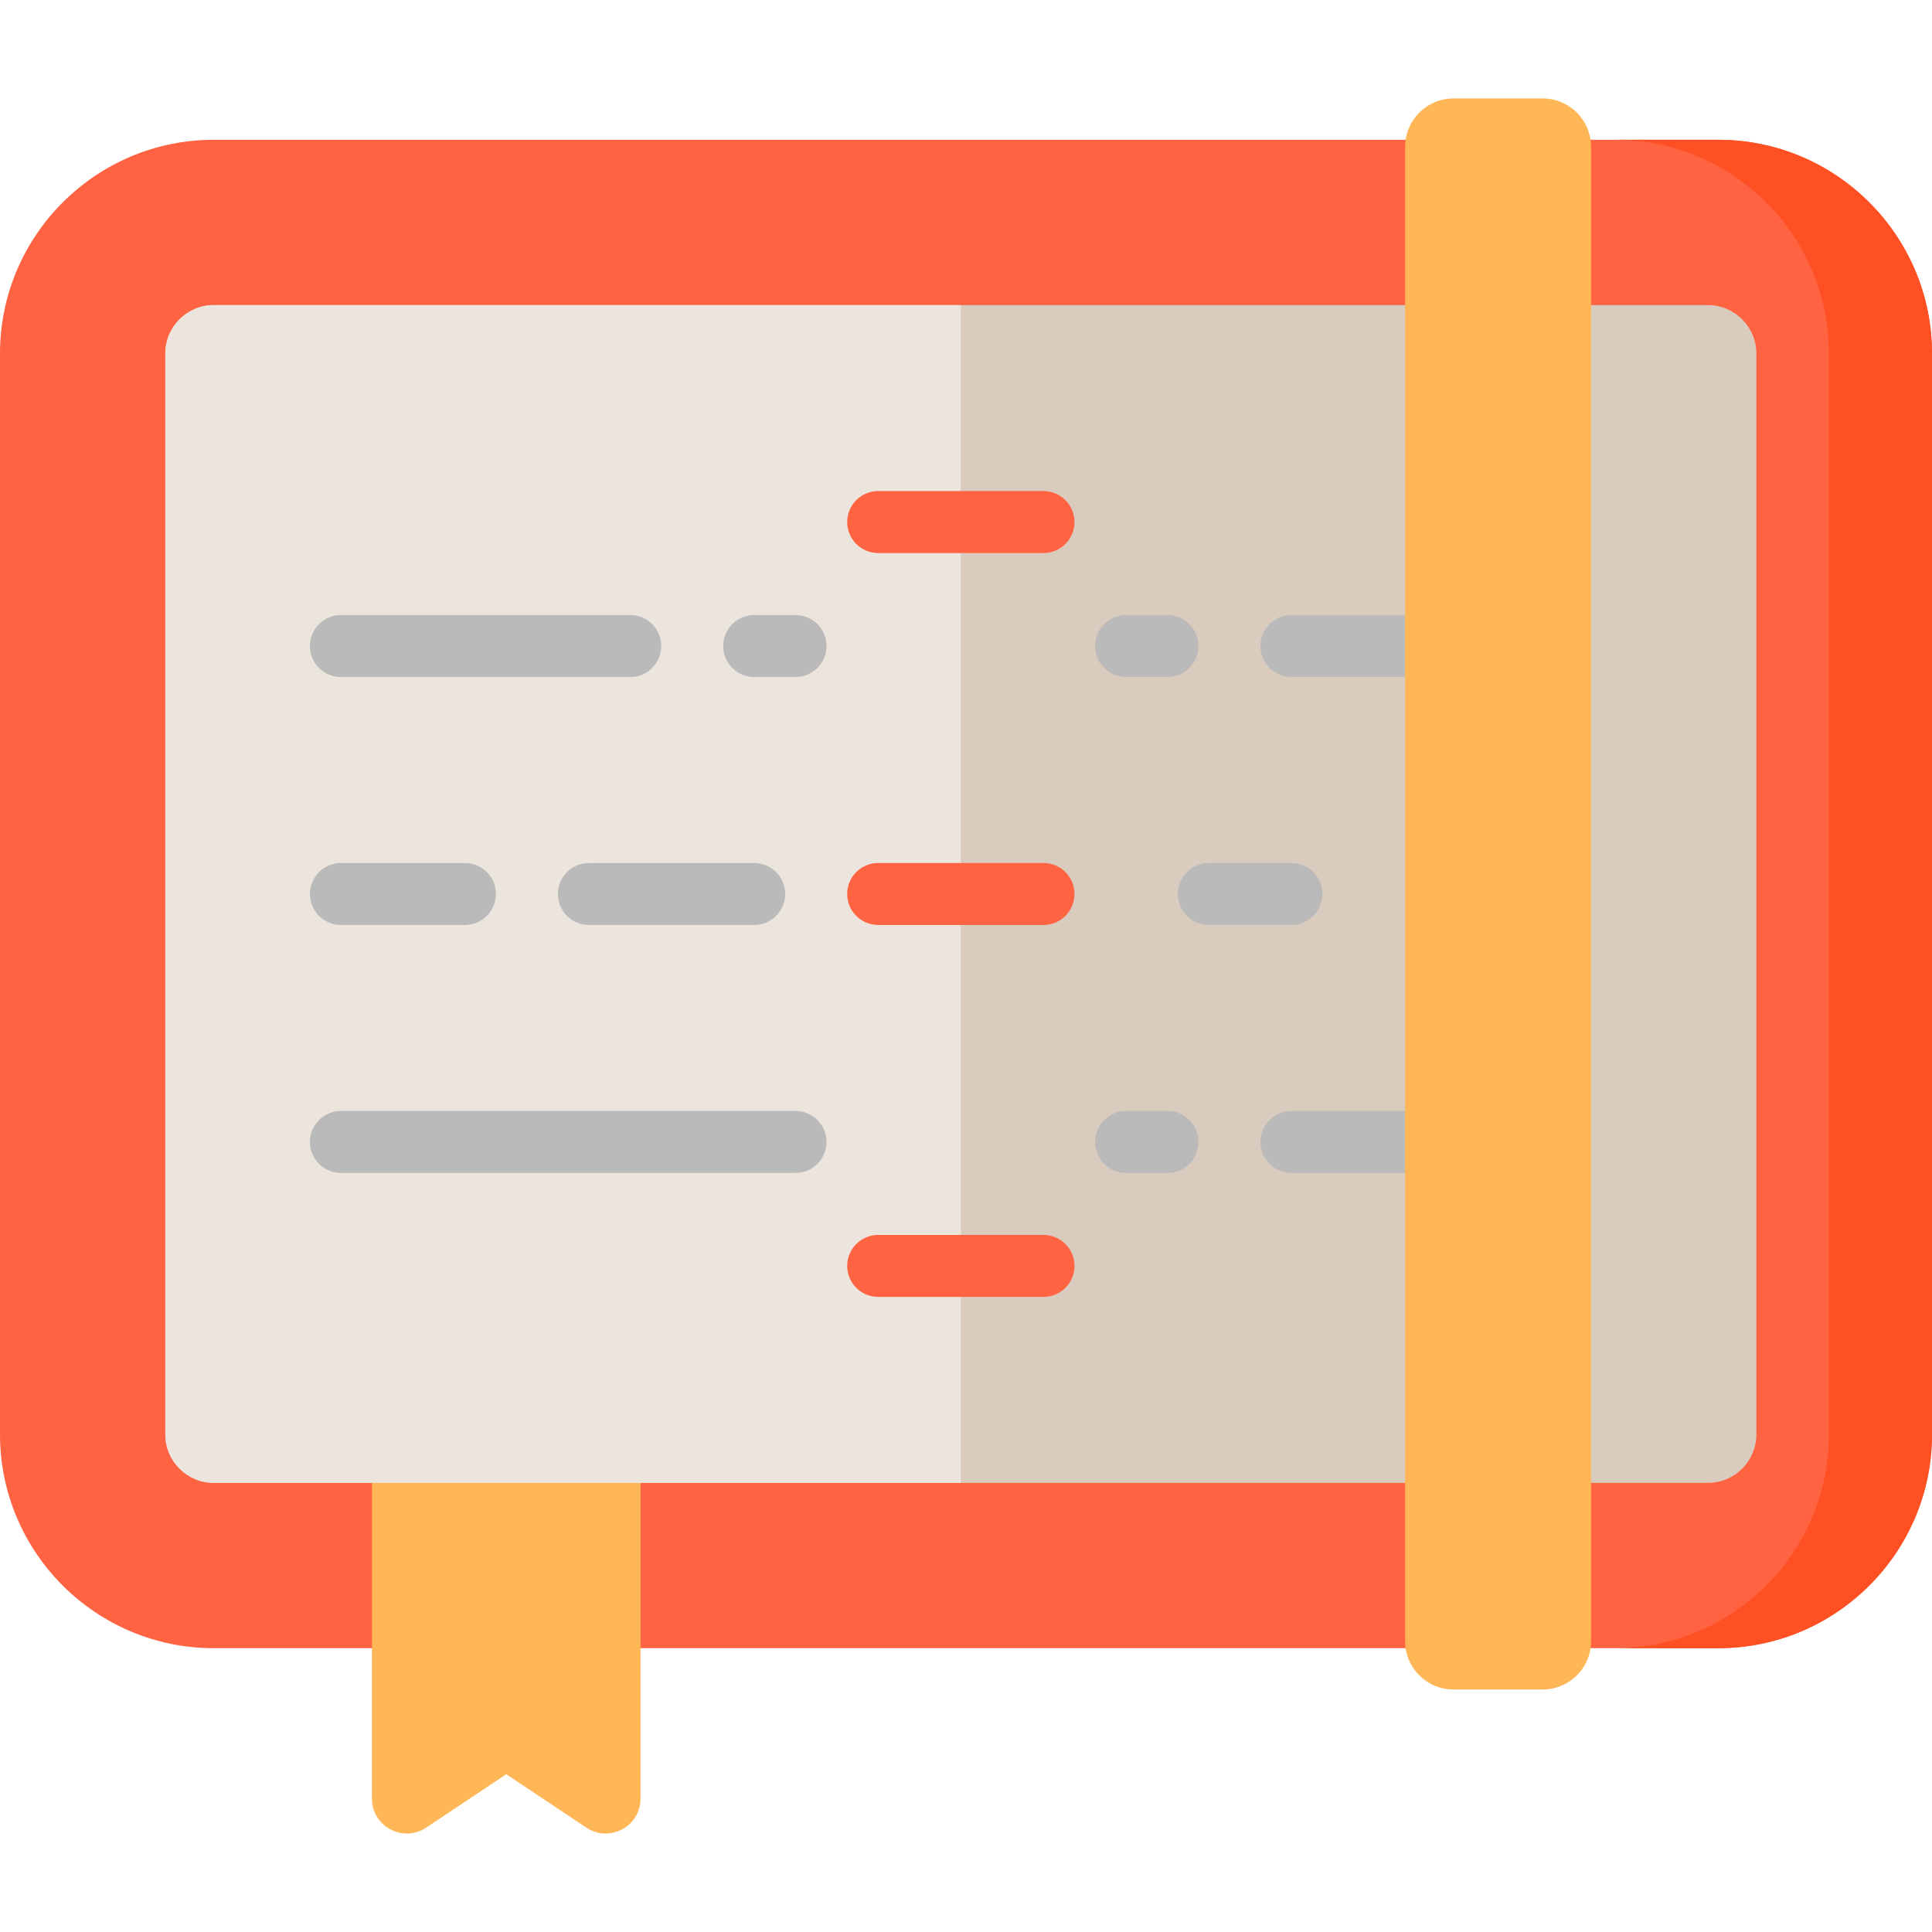
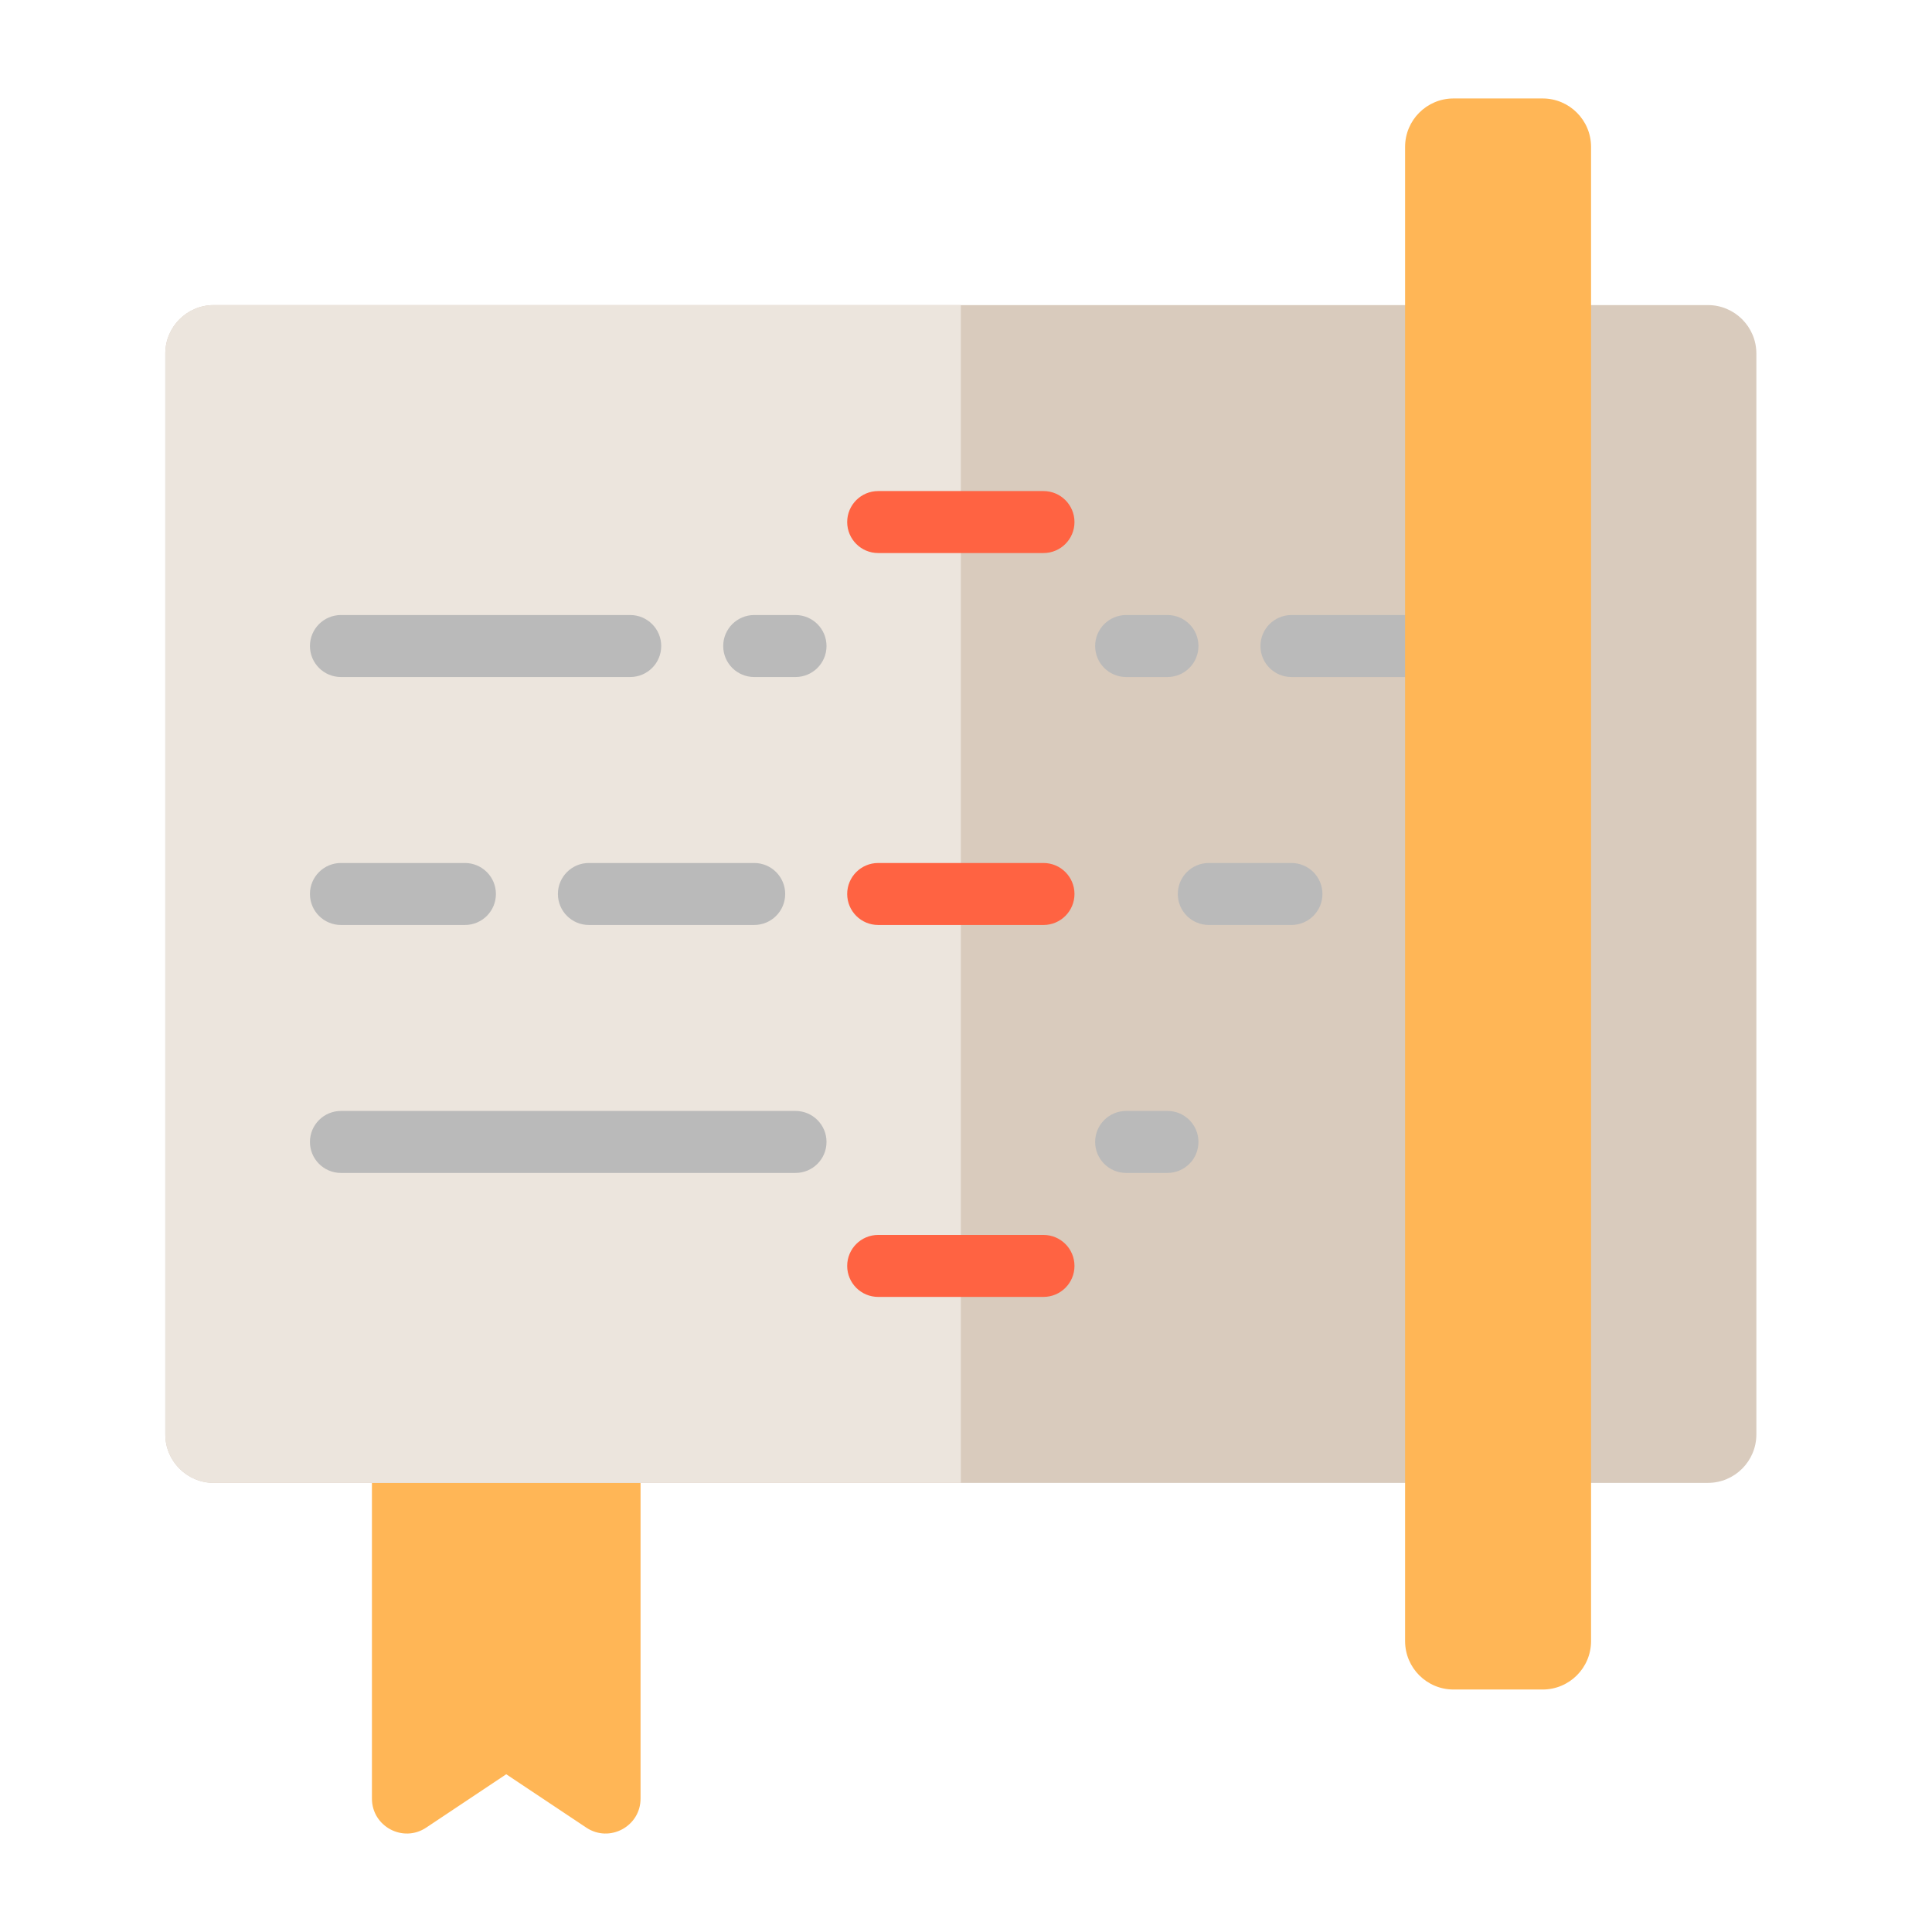
<svg xmlns="http://www.w3.org/2000/svg" height="800px" width="800px" version="1.1" id="Layer_1" viewBox="0 0 512.001 512.001" xml:space="preserve">
-   <path style="fill:#FF6342;" d="M455.358,37.044H56.642C25.409,37.044,0,62.453,0,93.686v286.46  c0,31.233,25.409,56.642,56.642,56.642h398.717c31.233,0,56.642-25.409,56.642-56.642V93.686  C512,62.453,486.591,37.044,455.358,37.044z" />
-   <path style="fill:#FE5022;" d="M455.358,37.044h-27.321c31.233,0,56.642,25.409,56.642,56.642v286.46  c0,31.233-25.409,56.642-56.642,56.642h27.321c31.233,0,56.642-25.409,56.642-56.642V93.686  C512,62.453,486.591,37.044,455.358,37.044z" />
-   <path style="fill:#FFB656;" d="M134.16,470.196l-21.216,14.144c-6.146,4.097-14.378-0.309-14.378-7.695V346.434h71.187v130.211  c0,7.386-8.231,11.792-14.378,7.695L134.16,470.196z" />
+   <path style="fill:#FFB656;" d="M134.16,470.196l-21.216,14.144c-6.146,4.097-14.378-0.309-14.378-7.695V346.434h71.187v130.211  c0,7.386-8.231,11.792-14.378,7.695z" />
  <path style="fill:#D9CBBD;" d="M452.62,80.851H56.642c-7.077,0-12.834,5.757-12.834,12.834v286.46  c0,7.077,5.757,12.834,12.834,12.834h395.979c7.077,0,12.835-5.757,12.835-12.834V93.686  C465.455,86.609,459.697,80.851,452.62,80.851z" />
  <path style="fill:#ECE5DD;" d="M56.642,80.851h197.989V392.98H56.642c-7.077,0-12.834-5.757-12.834-12.834V93.686  C43.807,86.609,49.565,80.851,56.642,80.851z" />
  <g>
    <path style="fill:#BABABA;" d="M90.353,179.418h76.663c4.536,0,8.214-3.677,8.214-8.214s-3.678-8.214-8.214-8.214H90.353   c-4.536,0-8.214,3.677-8.214,8.214S85.817,179.418,90.353,179.418z" />
    <path style="fill:#BABABA;" d="M210.824,162.991h-10.952c-4.536,0-8.214,3.677-8.214,8.214s3.678,8.214,8.214,8.214h10.952   c4.536,0,8.214-3.677,8.214-8.214S215.36,162.991,210.824,162.991z" />
    <path style="fill:#BABABA;" d="M90.353,245.13h32.856c4.536,0,8.214-3.677,8.214-8.214s-3.678-8.214-8.214-8.214H90.353   c-4.536,0-8.214,3.677-8.214,8.214S85.817,245.13,90.353,245.13z" />
    <path style="fill:#BABABA;" d="M147.85,236.916c0,4.537,3.678,8.214,8.214,8.214h43.807c4.536,0,8.214-3.677,8.214-8.214   s-3.678-8.214-8.214-8.214h-43.807C151.528,228.702,147.85,232.378,147.85,236.916z" />
    <path style="fill:#BABABA;" d="M210.824,294.413H90.353c-4.536,0-8.214,3.677-8.214,8.214c0,4.537,3.678,8.214,8.214,8.214h120.471   c4.536,0,8.214-3.677,8.214-8.214C219.037,298.09,215.36,294.413,210.824,294.413z" />
    <path style="fill:#BABABA;" d="M375.102,179.418h-32.856c-4.536,0-8.214-3.677-8.214-8.214s3.678-8.214,8.214-8.214h32.856   c4.536,0,8.214,3.677,8.214,8.214S379.638,179.418,375.102,179.418z" />
-     <path style="fill:#BABABA;" d="M375.102,310.841h-32.856c-4.536,0-8.214-3.677-8.214-8.214c0-4.537,3.678-8.214,8.214-8.214h32.856   c4.536,0,8.214,3.677,8.214,8.214C383.316,307.164,379.638,310.841,375.102,310.841z" />
  </g>
  <path style="fill:#FFB656;" d="M372.364,434.905V38.927c0-7.088,5.746-12.834,12.835-12.834h23.614  c7.088,0,12.835,5.746,12.835,12.834v395.978c0,7.088-5.746,12.835-12.835,12.835h-23.614  C378.11,447.739,372.364,441.993,372.364,434.905z" />
  <g>
    <path style="fill:#FF6342;" d="M276.535,245.13h-43.807c-4.536,0-8.214-3.677-8.214-8.214s3.678-8.214,8.214-8.214h43.807   c4.536,0,8.214,3.677,8.214,8.214S281.071,245.13,276.535,245.13z" />
    <path style="fill:#FF6342;" d="M276.535,343.696h-43.807c-4.536,0-8.214-3.677-8.214-8.214s3.678-8.214,8.214-8.214h43.807   c4.536,0,8.214,3.677,8.214,8.214S281.071,343.696,276.535,343.696z" />
    <path style="fill:#FF6342;" d="M276.535,146.563h-43.807c-4.536,0-8.214-3.677-8.214-8.214c0-4.537,3.678-8.214,8.214-8.214h43.807   c4.536,0,8.214,3.677,8.214,8.214C284.749,142.885,281.071,146.563,276.535,146.563z" />
  </g>
  <g>
    <path style="fill:#BABABA;" d="M298.439,179.418h10.952c4.536,0,8.214-3.677,8.214-8.214s-3.678-8.214-8.214-8.214h-10.952   c-4.536,0-8.214,3.677-8.214,8.214S293.902,179.418,298.439,179.418z" />
    <path style="fill:#BABABA;" d="M350.46,236.916c0-4.537-3.678-8.214-8.214-8.214h-21.904c-4.536,0-8.214,3.677-8.214,8.214   s3.678,8.214,8.214,8.214h21.904C346.782,245.13,350.46,241.452,350.46,236.916z" />
    <path style="fill:#BABABA;" d="M309.39,294.413h-10.952c-4.536,0-8.214,3.677-8.214,8.214c0,4.537,3.678,8.214,8.214,8.214h10.952   c4.536,0,8.214-3.677,8.214-8.214C317.604,298.09,313.927,294.413,309.39,294.413z" />
  </g>
</svg>